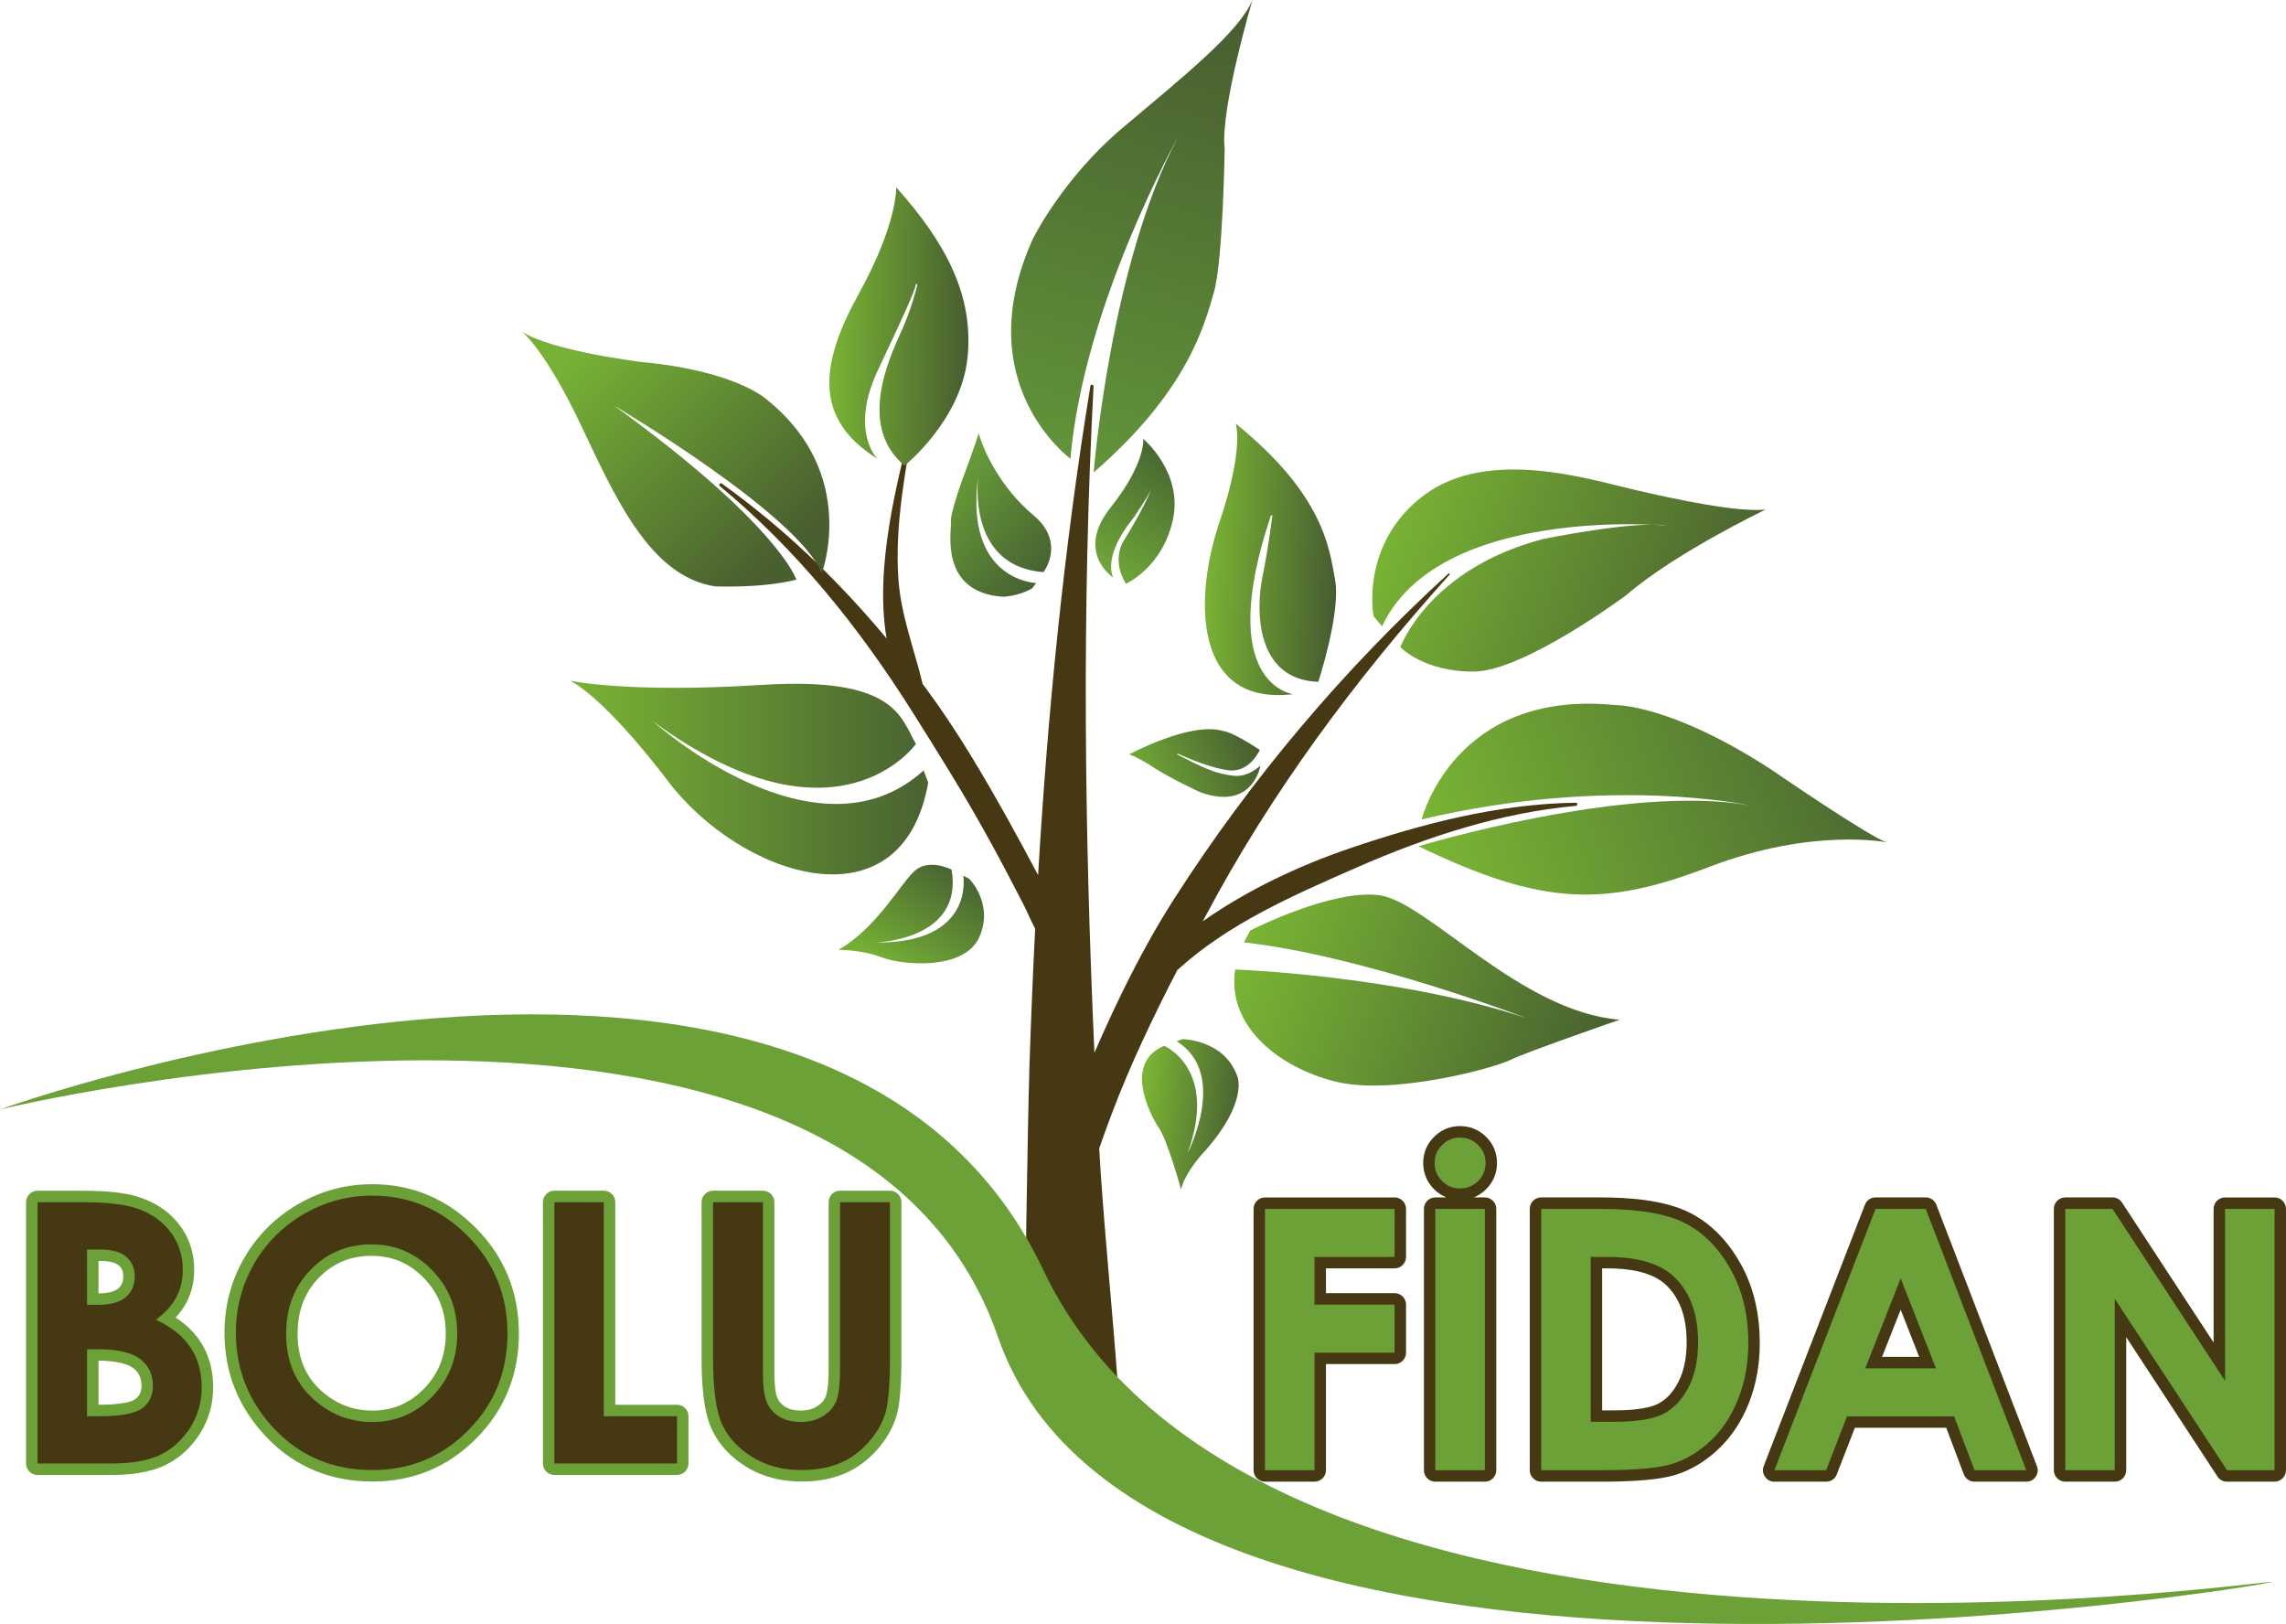
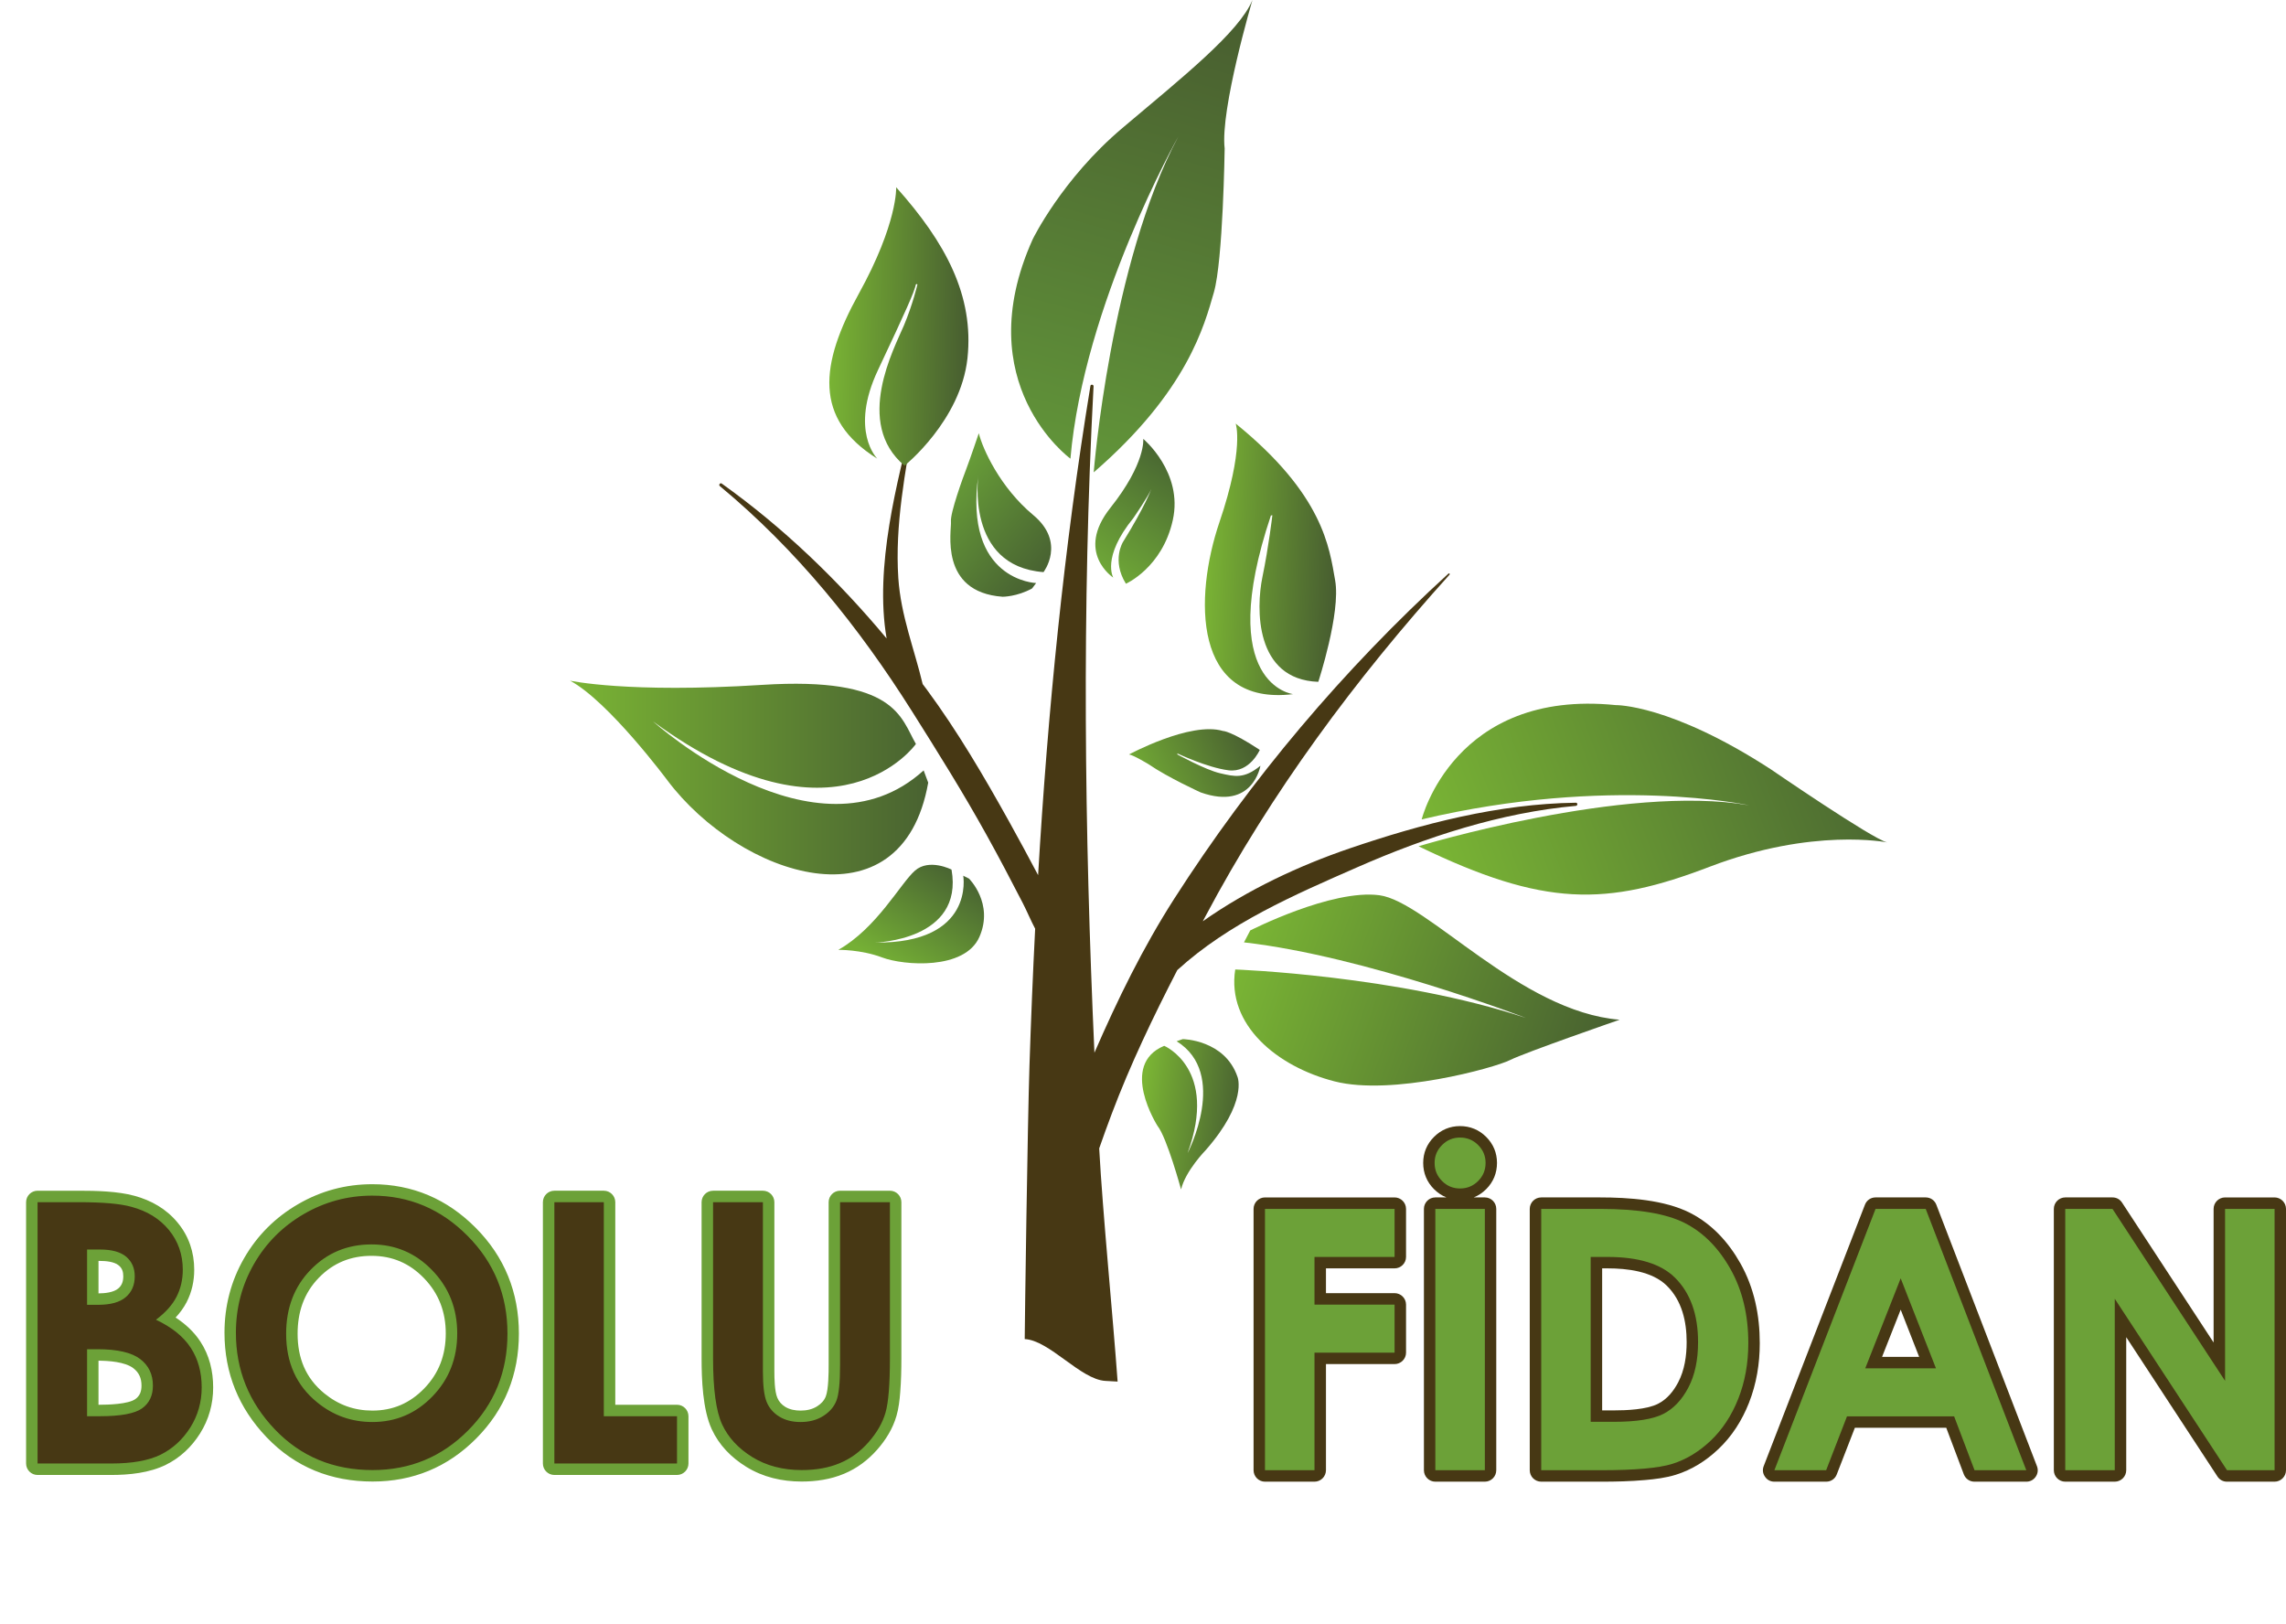
<svg xmlns="http://www.w3.org/2000/svg" xml:space="preserve" width="412.433mm" height="292.985mm" version="1.1" style="shape-rendering:geometricPrecision; text-rendering:geometricPrecision; image-rendering:optimizeQuality; fill-rule:evenodd; clip-rule:evenodd" viewBox="0 0 47047 33421">
  <defs>
    <style type="text/css">
   
    .fil4 {fill:#7DB633}
    .fil0 {fill:#473814}
    .fil2 {fill:#6CA138}
    .fil3 {fill:#473814;fill-rule:nonzero}
    .fil1 {fill:#6CA138;fill-rule:nonzero}
    .fil16 {fill:url(#id0)}
    .fil10 {fill:url(#id1)}
    .fil6 {fill:url(#id2)}
    .fil11 {fill:url(#id3)}
    .fil9 {fill:url(#id4)}
    .fil15 {fill:url(#id5)}
    .fil14 {fill:url(#id6)}
    .fil7 {fill:url(#id7)}
    .fil13 {fill:url(#id8)}
    .fil5 {fill:url(#id9)}
    .fil8 {fill:url(#id10)}
    .fil17 {fill:url(#id11)}
    .fil12 {fill:url(#id12)}
   
  </style>
    <linearGradient id="id0" gradientUnits="userSpaceOnUse" x1="25494.8" y1="23050.2" x2="23500.4" y2="22813.8">
      <stop offset="0" style="stop-opacity:1; stop-color:#496231" />
      <stop offset="1" style="stop-opacity:1; stop-color:#7AB434" />
    </linearGradient>
    <linearGradient id="id1" gradientUnits="userSpaceOnUse" x1="24552.4" y1="299.976" x2="22032.3" y2="9420.59">
      <stop offset="0" style="stop-opacity:1; stop-color:#495F30" />
      <stop offset="1" style="stop-opacity:1; stop-color:#619439" />
    </linearGradient>
    <linearGradient id="id2" gradientUnits="userSpaceOnUse" x1="18120.3" y1="19802.5" x2="19384.2" y2="17820.5">
      <stop offset="0" style="stop-opacity:1; stop-color:#75B035" />
      <stop offset="1" style="stop-opacity:1; stop-color:#4A6632" />
    </linearGradient>
    <linearGradient id="id3" gradientUnits="userSpaceOnUse" x1="24090" y1="9423.45" x2="22626.3" y2="11621.9">
      <stop offset="0" style="stop-opacity:1; stop-color:#496732" />
      <stop offset="1" style="stop-opacity:1; stop-color:#6EA637" />
    </linearGradient>
    <linearGradient id="id4" gradientUnits="userSpaceOnUse" x1="21626.7" y1="11452.2" x2="19565.6" y2="9744.54">
      <stop offset="0" style="stop-opacity:1; stop-color:#496432" />
      <stop offset="1" style="stop-opacity:1; stop-color:#689E38" />
    </linearGradient>
    <linearGradient id="id5" gradientUnits="userSpaceOnUse" x1="32945.2" y1="21642.6" x2="25790" y2="19108.2">
      <stop offset="0" style="stop-opacity:1; stop-color:#486130" />
      <stop offset="1" style="stop-opacity:1; stop-color:#79B434" />
    </linearGradient>
    <linearGradient id="id6" gradientUnits="userSpaceOnUse" x1="38297.8" y1="14846.5" x2="29735.9" y2="18045.6">
      <stop offset="0" style="stop-opacity:1; stop-color:#4A6632" />
      <stop offset="1" style="stop-opacity:1; stop-color:#79B434" />
    </linearGradient>
    <linearGradient id="id7" gradientUnits="userSpaceOnUse" x1="15949.3" y1="11510.6" x2="11862.5" y2="7386.79">
      <stop offset="0" style="stop-opacity:1; stop-color:#495F30" />
      <stop offset="1" style="stop-opacity:1; stop-color:#76B135" />
    </linearGradient>
    <linearGradient id="id8" gradientUnits="userSpaceOnUse" x1="35959.4" y1="13012.4" x2="28618.3" y2="10470.9">
      <stop offset="0" style="stop-opacity:1; stop-color:#495F30" />
      <stop offset="1" style="stop-opacity:1; stop-color:#79B434" />
    </linearGradient>
    <linearGradient id="id9" gradientUnits="userSpaceOnUse" x1="11731.7" y1="16001.2" x2="19102.6" y2="16001.2">
      <stop offset="0" style="stop-opacity:1; stop-color:#7AB434" />
      <stop offset="1" style="stop-opacity:1; stop-color:#496231" />
    </linearGradient>
    <linearGradient id="id10" gradientUnits="userSpaceOnUse" x1="19930.9" y1="6741.95" x2="17067.6" y2="6696.55">
      <stop offset="0" style="stop-opacity:1; stop-color:#475D30" />
      <stop offset="1" style="stop-opacity:1; stop-color:#79B434" />
    </linearGradient>
    <linearGradient id="id11" gradientUnits="userSpaceOnUse" x1="27500.4" y1="11567.5" x2="24794.6" y2="11453.9">
      <stop offset="0" style="stop-opacity:1; stop-color:#475D30" />
      <stop offset="1" style="stop-opacity:1; stop-color:#7AB434" />
    </linearGradient>
    <linearGradient id="id12" gradientUnits="userSpaceOnUse" x1="23428.7" y1="16217.6" x2="25746.7" y2="15188.9">
      <stop offset="0" style="stop-opacity:1; stop-color:#73AC35" />
      <stop offset="1" style="stop-opacity:1; stop-color:#485E30" />
    </linearGradient>
  </defs>
  <g id="Katman_x0020_1">
    <g id="_1257687826544">
      <path class="fil0" d="M29769 24643c-94,-37 -180,-94 -257,-171 -147,-147 -222,-331 -222,-540 0,-206 76,-388 222,-534 147,-147 329,-223 536,-223 208,0 392,76 539,223 146,146 222,328 222,534 0,209 -75,393 -222,540 -77,77 -163,134 -258,171l230 0c130,0 235,106 235,236l0 5378c0,130 -105,236 -235,236l-1019 0c-130,0 -235,-106 -235,-236l0 -5378c0,-130 105,-236 235,-236l229 0zm-2480 1460l0 510 1412 0c130,0 236,106 236,236l0 989c0,129 -106,235 -236,235l-1412 0 0 2184c0,130 -106,236 -236,236l-1019 0c-129,0 -235,-106 -235,-236l0 -5378c0,-130 106,-236 235,-236l2667 0c130,0 236,106 236,236l0 989c0,129 -106,235 -236,235l-1412 0zm4430 -1460l1212 0c582,0 1323,49 1850,317 453,231 789,600 1037,1039 285,505 399,1068 399,1644 0,421 -68,836 -223,1229 -142,359 -347,684 -628,950 -252,239 -544,425 -878,529 -198,62 -422,90 -628,108 -301,27 -608,34 -910,34l-1231 0c-130,0 -236,-106 -236,-236l0 -5378c0,-130 106,-236 236,-236zm8336 4741l-1881 0 -372 958c-35,93 -120,151 -219,151l-1065 0c-80,0 -149,-36 -194,-103 -46,-66 -55,-143 -26,-218l2083 -5378c36,-93 120,-151 219,-151l1032 0c99,0 184,59 219,151l2070 5379c29,74 20,152 -25,218 -46,66 -114,102 -194,102l-1065 0c-100,0 -185,-59 -221,-152l-361 -957zm5502 -1755l0 -2750c0,-130 106,-236 236,-236l1019 0c129,0 235,106 235,236l0 5378c0,130 -106,236 -235,236l-979 0c-82,0 -152,-38 -197,-107l-1877 -2867 0 2738c0,130 -106,236 -236,236l-1019 0c-129,0 -235,-106 -235,-236l0 -5378c0,-130 106,-236 235,-236l972 0c82,0 152,38 197,107l1884 2879zm-12584 -1526l0 2923 239 0c259,0 675,-16 911,-136 187,-95 319,-259 415,-442 132,-251 174,-547 174,-827 0,-427 -96,-853 -408,-1161 -302,-298 -817,-357 -1219,-357l-112 0zm6144 850l-383 971 763 0 -380 -971z" />
      <path class="fil1" d="M26034 24879l2667 0 0 989 -1648 0 0 981 1648 0 0 989 -1648 0 0 2419 -1019 0 0 -5378zm3506 0l1019 0 0 5378 -1019 0 0 -5378zm508 -1468c146,0 270,51 372,153 103,103 154,225 154,368 0,148 -51,271 -154,374 -102,102 -226,153 -372,153 -145,0 -267,-51 -369,-153 -103,-103 -154,-226 -154,-374 0,-143 51,-265 154,-368 102,-102 224,-153 369,-153zm1671 1468l1212 0c782,0 1362,97 1743,291 379,193 693,508 939,945 246,436 368,945 368,1528 0,414 -69,795 -206,1142 -137,347 -328,636 -570,866 -243,228 -505,387 -787,475 -282,88 -772,131 -1468,131l-1231 0 0 -5378zm1018 989l0 3393 475 0c468,0 806,-54 1017,-161 211,-107 384,-288 517,-542 134,-253 201,-565 201,-937 0,-571 -159,-1014 -478,-1329 -287,-283 -749,-424 -1384,-424l-348 0zm5863 -989l1032 0 2070 5378 -1065 0 -420 -1108 -2205 0 -429 1108 -1065 0 2082 -5378zm517 1429l-729 1852 1455 0 -726 -1852zm3387 -1429l972 0 2317 3539 0 -3539 1019 0 0 5378 -979 0 -2310 -3528 0 3528 -1019 0 0 -5378z" />
      <path class="fil2" d="M3614 27115c199,130 376,291 508,492 187,284 265,608 265,946 0,342 -89,661 -271,950 -175,277 -408,497 -701,642 -338,168 -757,210 -1129,210l-1513 0c-130,0 -236,-106 -236,-236l0 -5378c0,-130 106,-236 236,-236l849 0c356,0 798,10 1143,104 351,95 659,271 891,553 231,279 341,608 341,970 0,233 -49,458 -156,666 -60,116 -138,222 -227,317zm4047 -2744c831,0 1543,307 2128,896 597,600 890,1333 890,2179 0,838 -288,1565 -879,2159 -585,589 -1301,885 -2132,885 -852,0 -1591,-293 -2181,-911 -574,-600 -867,-1320 -867,-2151 0,-547 132,-1063 405,-1536 270,-469 643,-840 1111,-1111 470,-273 981,-410 1525,-410zm5002 4539l1270 0c130,0 236,106 236,236l0 973c0,130 -106,236 -236,236l-2524 0c-130,0 -236,-106 -236,-236l0 -5378c0,-130 106,-236 236,-236l1018 0c130,0 236,106 236,236l0 4169zm2012 -4405l1026 0c130,0 236,106 236,236l0 3479c0,142 4,412 60,544 34,83 89,143 165,190 94,57 206,76 314,76 121,0 238,-23 341,-88 80,-51 143,-114 178,-203 57,-147 59,-490 59,-647l0 -3351c0,-130 105,-236 235,-236l1026 0c130,0 236,106 236,236l0 3206c0,235 -5,472 -24,707 -12,159 -32,331 -77,485 -76,262 -219,493 -399,697 -189,214 -416,384 -680,494 -276,116 -575,160 -872,160 -405,0 -796,-89 -1142,-304 -308,-191 -558,-444 -710,-775 -186,-403 -208,-1026 -208,-1464l0 -3206c0,-130 106,-236 236,-236zm-12648 1445l0 668c127,-1 308,-17 408,-102 78,-66 102,-151 102,-251 0,-90 -22,-163 -92,-222 -94,-79 -268,-93 -384,-93l-34 0zm0 2053l0 907 24 0c174,0 587,-11 735,-117 95,-68 126,-161 126,-277 0,-151 -49,-268 -170,-360 -171,-129 -503,-152 -715,-153zm5619 -2158c-426,0 -784,144 -1082,449 -312,320 -439,711 -439,1155 0,497 163,912 551,1228 289,236 615,353 989,353 422,0 772,-153 1065,-455 307,-317 444,-694 444,-1134 0,-440 -141,-818 -448,-1136 -297,-307 -652,-460 -1080,-460z" />
      <path class="fil3" d="M773 30119l0 -5378 849 0c493,0 853,31 1081,95 323,86 581,244 772,475 191,233 287,506 287,821 0,204 -44,391 -130,558 -86,167 -227,324 -422,470 326,154 564,345 715,576 151,230 226,502 226,817 0,302 -78,576 -234,825 -158,248 -360,434 -607,557 -247,123 -588,184 -1024,184l-1513 0zm1019 -4404l0 1138 228 0c255,0 445,-52 568,-158 124,-105 185,-249 185,-430 0,-168 -59,-302 -176,-402 -117,-98 -296,-148 -536,-148l-269 0zm0 2052l0 1379 259 0c431,0 722,-54 872,-161 150,-108 224,-264 224,-469 0,-231 -87,-414 -263,-548 -176,-133 -468,-201 -876,-201l-216 0zm5869 -3161c760,0 1414,276 1961,827 548,550 822,1222 822,2013 0,786 -270,1450 -811,1993 -539,543 -1194,815 -1965,815 -808,0 -1478,-279 -2011,-837 -534,-559 -802,-1222 -802,-1989 0,-513 125,-987 374,-1419 248,-430 590,-772 1025,-1025 435,-252 905,-378 1407,-378zm-15 1004c-496,0 -913,173 -1250,519 -338,346 -507,786 -507,1320 0,594 212,1065 638,1411 331,271 709,405 1137,405 484,0 896,-176 1235,-526 341,-351 511,-783 511,-1298 0,-511 -171,-945 -515,-1299 -342,-355 -759,-532 -1249,-532zm3763 -869l1018 0 0 4405 1506 0 0 973 -2524 0 0 -5378zm3266 0l1026 0 0 3479c0,300 26,512 79,636 52,125 138,223 259,298 121,74 267,111 437,111 181,0 336,-41 467,-124 131,-83 221,-188 271,-316 50,-128 75,-372 75,-733l0 -3351 1026 0 0 3206c0,542 -30,916 -91,1126 -61,210 -177,412 -349,607 -171,195 -370,340 -595,433 -223,94 -484,141 -781,141 -390,0 -729,-90 -1018,-268 -289,-180 -495,-403 -620,-673 -124,-270 -186,-724 -186,-1366l0 -3206z" />
      <path class="fil0" d="M18768 14636c529,839 1053,1675 1534,2544 258,464 504,934 747,1405 91,177 165,359 255,528 -48,939 -86,1878 -117,2819 -40,1226 -95,5209 -98,5626 513,27 1149,833 1661,861 84,4 167,10 251,14 -96,-1339 -306,-3458 -379,-4799 83,-237 168,-474 257,-709 384,-1019 853,-1995 1350,-2960 1061,-968 2406,-1547 3707,-2118 1411,-620 2952,-1125 4495,-1262 41,-3 43,-66 0,-65 -1586,21 -3166,432 -4658,941 -1037,354 -2097,850 -3019,1499 16,-30 32,-60 48,-90 1354,-2555 3095,-4899 5030,-7043 15,-15 -7,-37 -23,-22 -2166,1979 -4060,4222 -5644,6693 -641,1001 -1167,2076 -1641,3167 -206,-4563 -260,-9155 -18,-13716 2,-36 -58,-45 -64,-9 -547,3342 -878,6699 -1077,10070 -195,-369 -394,-737 -597,-1103 -517,-929 -1061,-1858 -1693,-2715 -28,-38 -58,-76 -86,-114 -172,-724 -450,-1412 -501,-2182 -72,-1092 145,-2195 328,-3266 3,-21 -27,-29 -32,-9 -315,1283 -791,3039 -537,4518 -998,-1196 -2122,-2280 -3394,-3188 -30,-22 -68,27 -40,51 1582,1311 2862,2901 3955,4634z" />
-       <polygon class="fil4" points="17254,19548 17254,19548 17253,19548 " />
-       <path class="fil2" d="M0 22832c0,0 16997,-6129 21474,3308 4478,9438 25267,6357 25290,6415 22,58 -23151,3891 -26226,-5041 -3075,-8932 -20538,-4682 -20538,-4682l0 0z" />
      <path class="fil5" d="M18850 15311c0,0 -1626,2307 -5410,-464 0,0 3355,3018 5569,1008l94 252c-542,3056 -3883,1927 -5368,-48 0,0 -1208,-1624 -2003,-2051 0,0 1185,263 3949,87 2764,-176 2858,681 3169,1216z" />
      <path class="fil6" d="M19583 17896c0,0 -460,-236 -753,22 -294,257 -785,1183 -1577,1630 0,0 463,-9 903,157 441,166 1699,265 2001,-424 302,-690 -214,-1199 -214,-1199l-119 -60c0,0 246,1398 -1811,1376 0,0 1827,-43 1570,-1502z" />
-       <path class="fil7" d="M16911 11803c0,0 772,-2033 -1104,-3558 0,0 -598,-605 -2602,-795 0,0 -1861,-227 -2461,-625 0,0 474,379 1186,1869 711,1491 1423,3159 2779,3373 0,0 953,46 1681,-138 0,0 -359,-1126 -3752,-3582 0,0 3814,2251 4273,3456z" />
      <path class="fil8" d="M18616 9584c0,0 1157,-927 1295,-2212 137,-1285 -446,-2376 -1467,-3518 0,0 34,736 -768,2188 -803,1451 -937,2578 379,3397 0,0 -578,-567 14,-1823 592,-1256 741,-1592 781,-1764 0,0 18,-15 31,2 0,0 -92,401 -279,846 -196,464 -1032,2008 14,2884z" />
      <path class="fil9" d="M21476 11774c0,0 469,-609 -211,-1174 -680,-566 -1039,-1354 -1121,-1684 0,0 -175,519 -251,717 -76,197 -340,926 -322,1101 17,175 -255,1452 1064,1547 0,0 297,0 606,-171l83 -111c0,0 -1498,-46 -1188,-2228 0,0 -278,1881 1340,2003z" />
      <path class="fil10" d="M22030 9439c0,0 -2115,-1537 -777,-4514 0,0 600,-1238 1847,-2291 1247,-1052 2404,-1975 2676,-2634 0,0 -667,2257 -572,3056 0,0 -32,2310 -223,2965 -191,656 -533,2024 -2472,3700 0,0 343,-4301 1742,-6912 0,0 -1946,3449 -2221,6630z" />
      <path class="fil11" d="M23172 12013c0,0 748,-328 965,-1310 218,-982 -608,-1671 -608,-1671 0,0 56,497 -676,1418 -732,921 59,1437 59,1437 0,0 -248,-412 413,-1225 0,0 324,-471 369,-599 0,0 -117,341 -582,1090 0,0 -239,378 60,860z" />
      <path class="fil12" d="M25940 15759c0,0 -151,930 -1229,549 0,0 -673,-305 -1074,-581 0,0 -318,-193 -402,-200 0,0 1265,-683 1932,-484 0,0 164,-4 760,390 0,0 -206,473 -641,420 -435,-53 -1050,-345 -1050,-345l-9 16c0,0 580,320 881,389 301,70 494,121 832,-154z" />
-       <path class="fil13" d="M28443 12890l-175 -210c0,0 -285,-1495 1039,-2489 1324,-993 3418,-322 4333,-111 916,212 2110,464 2696,407 0,0 -1861,891 -2865,1760 0,0 -2102,1564 -3135,1574 -1033,9 -1516,-502 -1516,-502 0,0 572,-1603 2933,-2225 0,0 1876,-386 2562,-278 0,0 -4698,-429 -5872,2074z" />
      <path class="fil14" d="M29259 16863c0,0 664,-2689 3995,-2352 0,0 1123,-22 3190,1321 0,0 2091,1435 2396,1505 0,0 -1526,-313 -3653,500 -2127,814 -3400,836 -5993,-421 0,0 4256,-1292 6802,-843 0,0 -2864,-626 -6737,290z" />
      <path class="fil15" d="M25602 19394l128 -245c0,0 1677,-856 2659,-725 981,130 2896,2398 4944,2562 0,0 -1941,672 -2258,831 -317,160 -2427,740 -3608,438 -1182,-302 -2225,-1163 -2045,-2303 0,0 3349,121 5981,997 0,0 -3307,-1272 -5801,-1555z" />
      <path class="fil16" d="M24216 21429l125 -44c0,0 868,11 1128,779 0,0 213,516 -654,1505 0,0 -418,426 -508,810 0,0 -291,-1067 -484,-1307 0,0 -804,-1258 137,-1649 0,0 1118,472 481,2208 0,0 853,-1633 -225,-2302z" />
      <path class="fil17" d="M27131 14032c0,0 466,-1419 347,-2088 -119,-668 -237,-1759 -2047,-3227 0,0 184,506 -336,2035 -519,1529 -554,3786 1517,3533 0,0 -1626,-187 -456,-3677l30 -4c0,0 -74,638 -205,1273 -131,636 -162,2109 1150,2155z" />
    </g>
  </g>
</svg>